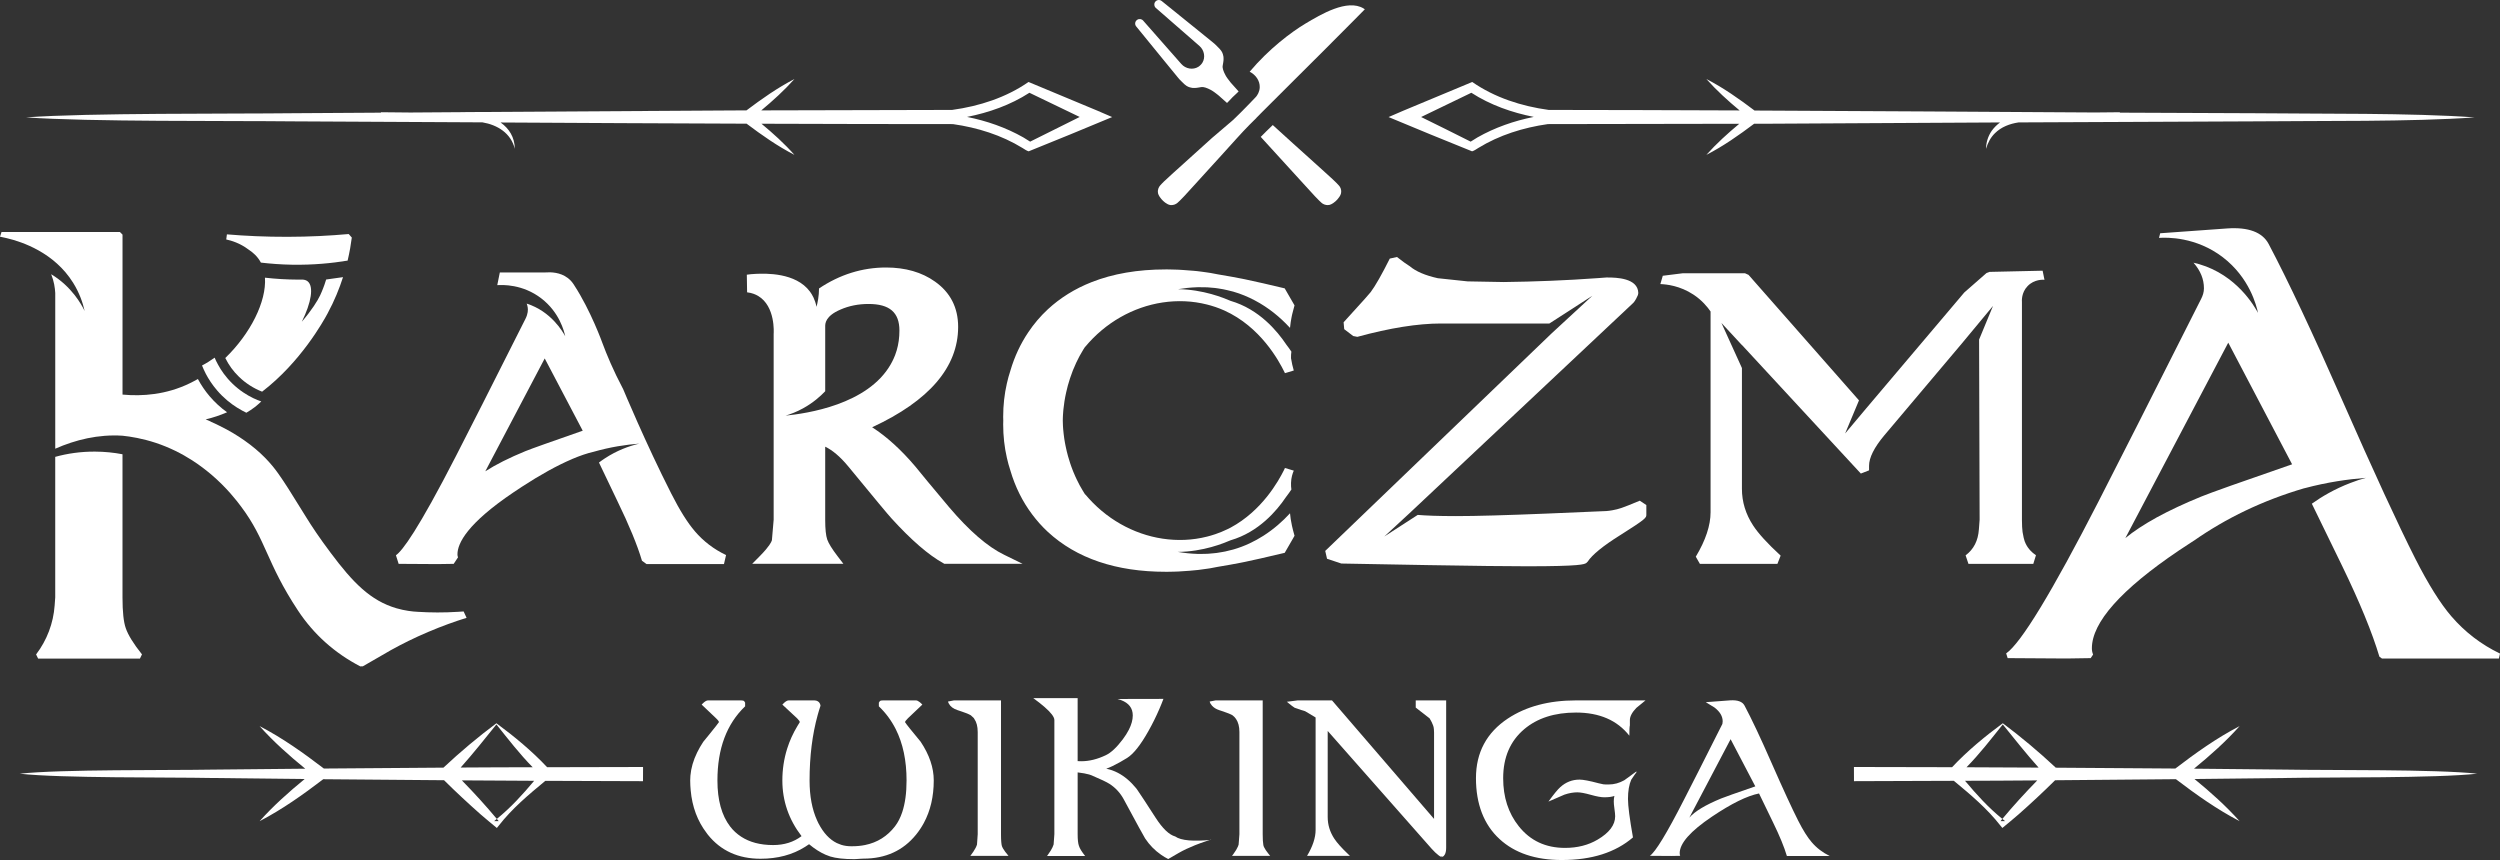
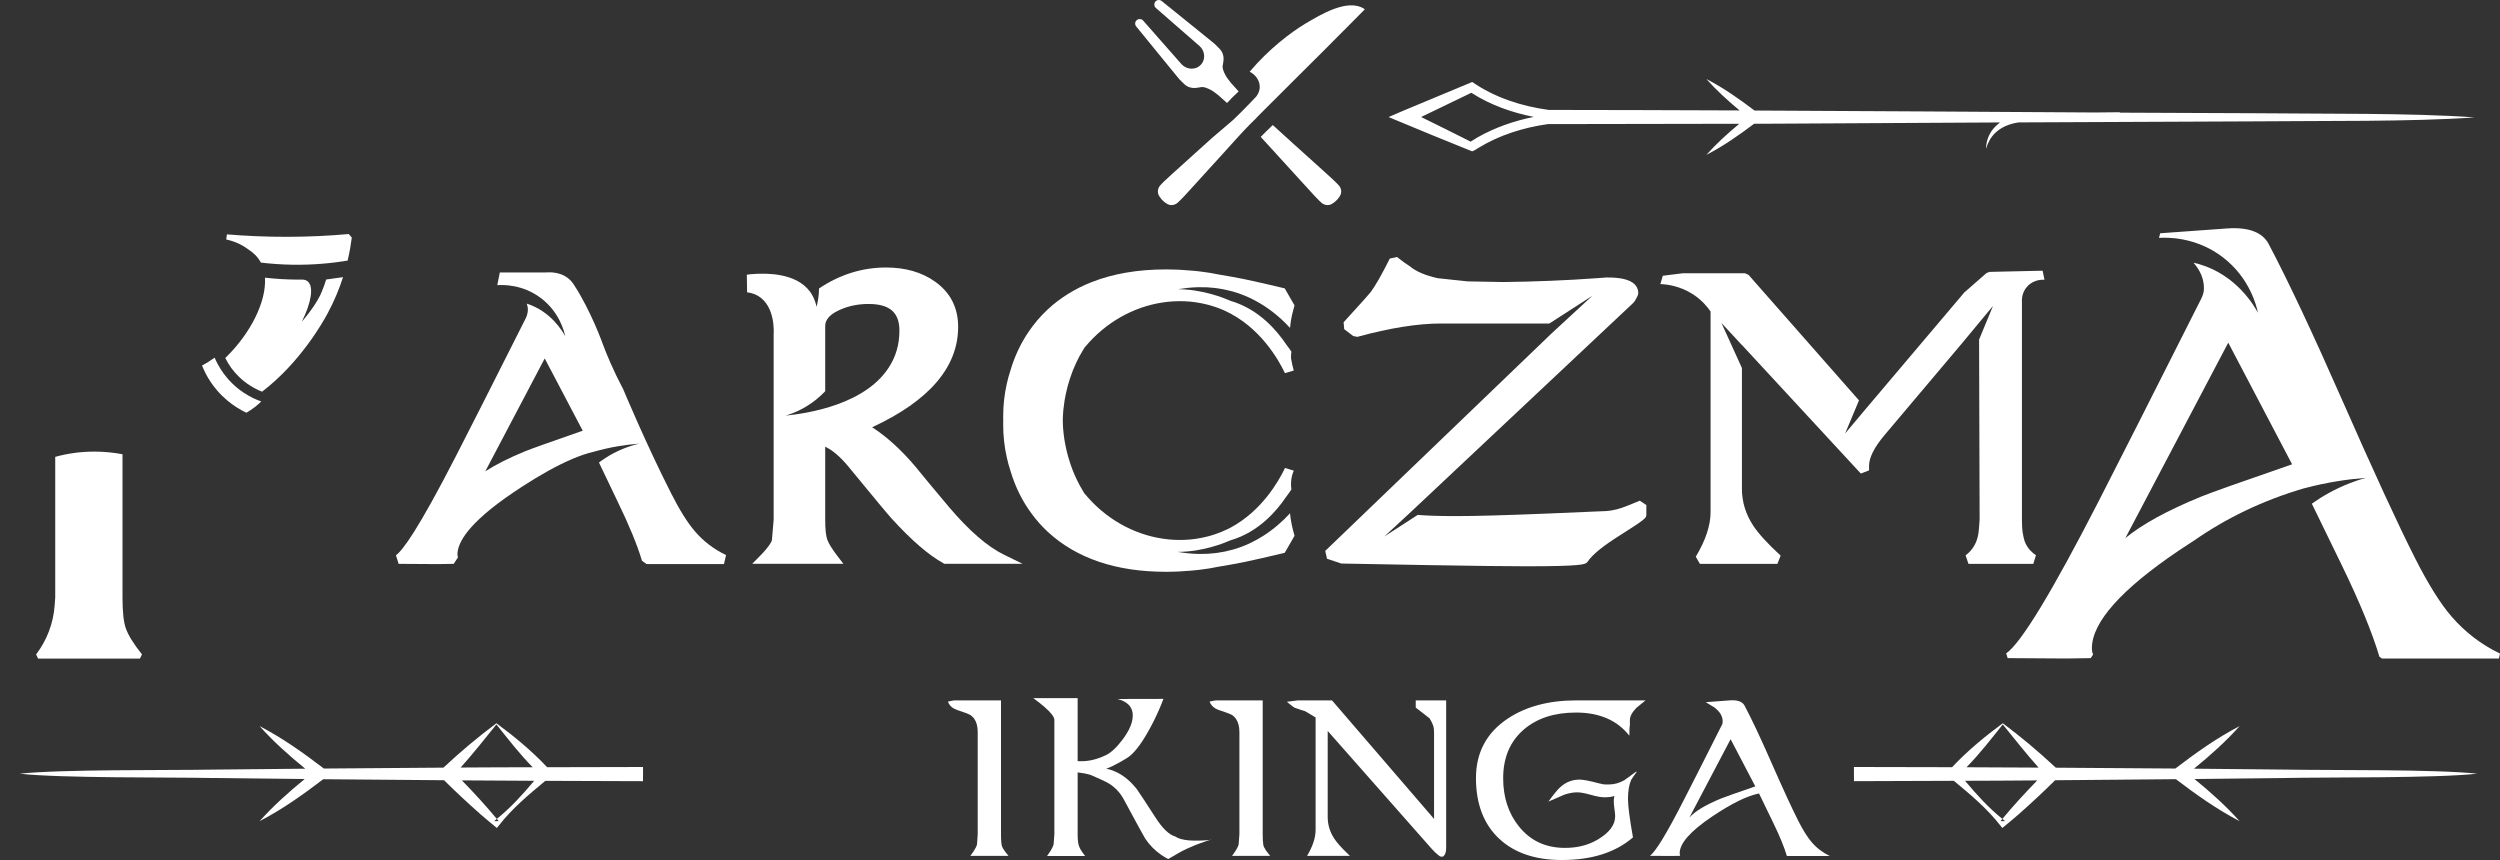
<svg xmlns="http://www.w3.org/2000/svg" width="250" height="86" viewBox="0 0 250 86" fill="none">
  <rect x="0" y="0" width="250" height="86" fill="#333333" stroke="none" />
  <path d="M162.096 50.81C161.845 50.896 161.555 50.971 161.227 51.028C160.814 51.104 160.434 51.127 160.116 51.127L154.666 51.359C150.595 51.524 147.626 51.61 145.597 51.61C143.768 51.61 142.566 51.558 141.772 51.491C140.656 52.209 139.544 52.928 138.428 53.652C139.245 52.895 140.067 52.134 140.884 51.383C140.983 51.288 141.078 51.199 141.178 51.108L163.279 30.335C163.383 30.246 163.55 30.061 163.792 29.503L163.83 29.305C163.802 27.782 161.559 27.754 160.804 27.75C160.78 27.75 160.742 27.745 160.69 27.745C160.391 27.769 160.092 27.792 159.792 27.812C156.595 28.044 153.455 28.166 150.376 28.204L146.76 28.138L143.777 27.821C142.537 27.547 141.592 27.145 140.974 26.62L140.902 26.573C140.674 26.441 140.266 26.143 139.696 25.699L138.978 25.859C138.185 27.443 137.543 28.573 137.068 29.211C136.964 29.349 136.47 29.92 134.361 32.227L134.422 32.918L135.321 33.603L135.734 33.684C138.969 32.8 141.781 32.35 144.095 32.35H154.937C156.372 31.424 157.801 30.502 159.236 29.576C157.873 30.833 156.514 32.091 155.151 33.348L132.523 55.091L132.703 55.876L134.133 56.353L142.798 56.51C147.359 56.59 150.789 56.628 152.713 56.628C158.119 56.628 158.429 56.429 158.633 56.297L158.771 56.16C159.217 55.474 160.315 54.581 162.025 53.512C164.634 51.867 164.634 51.772 164.634 51.465V50.505L163.978 50.07C163.038 50.463 162.457 50.69 162.096 50.812V50.81Z" fill="white" />
  <path d="M204.447 27.978L204.262 27.07L198.955 27.189L198.651 27.302L196.427 29.25L186.612 40.847C185.909 41.678 185.21 42.515 184.512 43.348C184.977 42.246 185.438 41.14 185.899 40.038L174.853 27.486L174.497 27.325H168.288L166.278 27.576L166.036 28.408C166.654 28.432 167.988 28.569 169.333 29.453C170.197 30.02 170.743 30.691 171.057 31.15V51.224C171.057 52.538 170.563 54.032 169.579 55.668L169.988 56.386H177.741L178.064 55.563C176.749 54.353 175.822 53.337 175.309 52.542C174.567 51.412 174.193 50.182 174.193 48.888V36.804C173.509 35.301 172.829 33.802 172.145 32.298C172.825 33.036 173.509 33.773 174.193 34.511V34.497L186.084 47.356L186.906 47.035V46.576C186.906 45.768 187.419 44.742 188.427 43.541L196.17 34.365C197.211 33.108 198.256 31.85 199.301 30.592C198.84 31.712 198.375 32.838 197.909 33.958L197.962 51.966L197.89 52.93C197.81 54.074 197.373 54.925 196.56 55.535L196.845 56.387H203.33L203.596 55.522C203.05 55.153 202.679 54.699 202.465 54.122C202.403 53.961 202.332 53.649 202.256 53.196C202.218 52.912 202.194 52.515 202.194 52.004V30.219C202.185 30.096 202.123 29.273 202.755 28.616C203.425 27.907 204.333 27.968 204.447 27.978Z" fill="white" />
  <path d="M129.323 53.803C129.364 53.731 129.407 53.657 129.453 53.577C129.45 53.566 129.447 53.554 129.444 53.543C129.394 53.377 129.344 53.206 129.304 53.026C129.226 52.738 129.163 52.432 129.109 52.114C129.095 52.035 129.08 51.96 129.068 51.88C129.04 51.696 129.016 51.511 129.002 51.331L129 51.333C129 51.331 129 51.331 129 51.33C128.267 52.129 127.383 52.91 126.344 53.575C125.458 54.141 124.461 54.624 123.335 54.948C123.265 54.969 123.195 54.981 123.126 55C122.926 55.053 122.727 55.105 122.524 55.148C122.428 55.169 122.329 55.182 122.232 55.201C122.046 55.235 121.859 55.269 121.67 55.294C121.553 55.31 121.436 55.32 121.32 55.33C121.151 55.348 120.984 55.365 120.814 55.375C120.695 55.382 120.576 55.384 120.457 55.388C120.267 55.392 120.077 55.398 119.885 55.394C119.85 55.393 119.816 55.394 119.78 55.392C119.775 55.392 119.768 55.392 119.762 55.392C119.069 55.371 118.406 55.298 117.775 55.189C120.324 55.174 122.389 54.315 123.063 54.027C125.885 53.204 127.686 51.053 128.564 49.753C128.583 49.725 128.607 49.701 128.622 49.673C128.831 49.403 129.002 49.158 129.14 48.95C129.111 48.76 129.092 48.548 129.102 48.297V48.292C129.116 47.772 129.254 47.347 129.378 47.063L128.494 46.798C128.479 46.827 128.466 46.865 128.442 46.912C128.432 46.94 128.418 46.969 128.404 46.997C127.838 48.132 126.19 51.077 123.064 52.76L122.722 52.93C122.351 53.11 121.961 53.271 121.548 53.412C121.396 53.464 121.24 53.511 121.083 53.559C120.954 53.597 120.826 53.63 120.698 53.663C119.239 54.032 117.738 54.089 116.26 53.866C113.338 53.427 110.541 51.871 108.502 49.408C108.517 49.436 108.531 49.474 108.55 49.502C108.535 49.484 108.521 49.46 108.507 49.441C108.431 49.322 108.359 49.205 108.288 49.086C108.175 48.903 108.07 48.719 107.97 48.535C107.957 48.512 107.946 48.489 107.934 48.466C107.84 48.288 107.75 48.11 107.666 47.933C107.623 47.848 107.58 47.758 107.542 47.668C107.476 47.524 107.416 47.382 107.357 47.24C107.339 47.196 107.32 47.151 107.303 47.107C107.261 47.002 107.222 46.897 107.183 46.794C107.15 46.707 107.119 46.62 107.089 46.534C107.061 46.451 107.03 46.368 107.006 46.288C106.929 46.063 106.866 45.844 106.805 45.63C106.759 45.462 106.716 45.298 106.677 45.137C106.654 45.046 106.632 44.956 106.616 44.865C106.588 44.761 106.569 44.657 106.55 44.558C106.534 44.486 106.521 44.417 106.509 44.347C106.502 44.311 106.494 44.273 106.488 44.237C106.487 44.234 106.484 44.23 106.488 44.227C106.472 44.157 106.463 44.092 106.453 44.027C106.444 43.973 106.435 43.919 106.427 43.867C106.404 43.699 106.382 43.537 106.365 43.386C106.341 43.216 106.327 43.06 106.317 42.913C106.312 42.843 106.308 42.776 106.303 42.71C106.298 42.649 106.293 42.587 106.293 42.53C106.279 42.313 106.279 42.152 106.279 42.062C106.279 42.01 106.279 41.93 106.284 41.821C106.284 41.75 106.289 41.67 106.293 41.575C106.298 41.434 106.312 41.272 106.327 41.088C106.332 41.027 106.336 40.965 106.346 40.899C106.393 40.44 106.474 39.873 106.616 39.24C106.664 39.022 106.717 38.795 106.783 38.559C106.913 38.091 107.072 37.597 107.27 37.088C107.278 37.066 107.287 37.044 107.296 37.022C107.392 36.778 107.501 36.529 107.619 36.276C107.708 36.086 107.805 35.894 107.906 35.701C107.93 35.657 107.954 35.612 107.978 35.566C108.088 35.363 108.204 35.16 108.331 34.957C108.396 34.845 108.466 34.739 108.541 34.632C108.527 34.657 108.514 34.683 108.502 34.706C110.54 32.243 113.338 30.688 116.26 30.247C117.738 30.026 119.239 30.082 120.697 30.451C120.826 30.484 120.954 30.517 121.082 30.555C121.239 30.602 121.396 30.649 121.548 30.701C121.852 30.805 122.147 30.923 122.426 31.047C126.056 32.683 127.89 36.077 128.441 37.202C128.46 37.245 128.479 37.282 128.493 37.315L129.377 37.051C129.267 36.682 129.173 36.27 129.101 35.822C129.092 35.571 129.111 35.353 129.139 35.165C129.001 34.957 128.83 34.716 128.621 34.446C128.612 34.432 128.602 34.418 128.597 34.409C127.723 33.113 125.918 30.92 123.062 30.088C122.393 29.804 120.331 28.939 117.789 28.92H117.794C118.388 28.821 119.011 28.749 119.661 28.726C119.708 28.726 119.756 28.721 119.804 28.721C119.819 28.721 119.834 28.721 119.85 28.721C120.066 28.716 120.279 28.721 120.492 28.727C120.584 28.73 120.676 28.729 120.768 28.736C120.77 28.736 120.772 28.736 120.774 28.736C121.021 28.749 121.267 28.77 121.51 28.799C121.607 28.811 121.703 28.826 121.798 28.84C121.971 28.865 122.143 28.893 122.313 28.925C122.45 28.952 122.586 28.982 122.721 29.014C122.923 29.06 123.125 29.106 123.323 29.163C123.326 29.164 123.33 29.165 123.333 29.166C124.105 29.387 124.812 29.688 125.47 30.034C126.864 30.768 128.012 31.725 128.931 32.715C128.954 32.739 128.979 32.763 129.001 32.787C129.015 32.603 129.039 32.419 129.068 32.234C129.07 32.216 129.073 32.199 129.076 32.181C129.097 32.039 129.122 31.901 129.148 31.765C129.163 31.693 129.177 31.62 129.191 31.549C129.2 31.509 129.209 31.471 129.218 31.431C129.246 31.316 129.273 31.204 129.305 31.09C129.348 30.897 129.4 30.717 129.453 30.538C129.267 30.214 129.121 29.963 128.977 29.714C128.823 29.447 128.669 29.183 128.47 28.836C126.96 28.467 125.615 28.169 124.489 27.928C124.489 27.928 124.446 27.92 124.38 27.908C124.367 27.906 124.352 27.902 124.337 27.899C124.305 27.892 124.271 27.884 124.233 27.876C124.197 27.87 124.156 27.862 124.113 27.854C123.673 27.767 122.886 27.617 121.959 27.465C121.907 27.456 121.858 27.448 121.805 27.439C121.703 27.418 121.599 27.4 121.496 27.38C121.344 27.351 121.193 27.32 121.041 27.294C120.895 27.271 120.746 27.251 120.597 27.229C120.456 27.209 120.314 27.189 120.171 27.17C120.025 27.151 119.878 27.132 119.729 27.115C119.701 27.11 119.677 27.11 119.649 27.106C119.592 27.101 119.53 27.096 119.473 27.091C119.449 27.086 119.421 27.086 119.397 27.082C119.185 27.062 118.965 27.045 118.745 27.033C118.607 27.014 118.464 27.009 118.321 27C118.167 26.985 118.013 26.976 117.854 26.971C117.734 26.965 117.613 26.964 117.492 26.96C117.478 26.96 117.462 26.959 117.448 26.959C117.35 26.955 117.254 26.952 117.168 26.951C116.929 26.943 116.765 26.943 116.765 26.943H116.563C113.774 26.943 111.296 27.37 109.154 28.216C107.496 28.869 106.037 29.774 104.788 30.926C104.034 31.625 103.381 32.4 102.817 33.242C102.051 34.385 101.455 35.654 101.042 37.053V37.058C100.9 37.479 100.784 37.913 100.684 38.356C100.444 39.406 100.318 40.516 100.318 41.687C100.318 41.815 100.318 41.937 100.327 42.065C100.318 42.188 100.318 42.306 100.318 42.433C100.318 43.613 100.446 44.725 100.687 45.779C100.787 46.217 100.901 46.646 101.042 47.062V47.067C101.524 48.698 102.252 50.154 103.212 51.435C103.682 52.063 104.203 52.652 104.788 53.193C107.653 55.836 111.615 57.178 116.565 57.178H116.765C116.765 57.178 116.917 57.178 117.135 57.171C117.196 57.171 117.261 57.169 117.331 57.167C117.37 57.167 117.411 57.167 117.449 57.164C117.578 57.16 117.72 57.155 117.853 57.15C117.939 57.148 118.021 57.138 118.104 57.133C118.175 57.128 118.243 57.126 118.316 57.119C118.765 57.097 119.202 57.058 119.633 57.013C119.665 57.01 119.697 57.008 119.729 57.004C119.772 56.999 119.815 56.995 119.858 56.99C119.872 56.988 119.886 56.986 119.901 56.984C120.173 56.952 120.441 56.915 120.706 56.874C120.768 56.865 120.831 56.857 120.893 56.847C120.908 56.844 120.924 56.842 120.94 56.84C120.949 56.839 120.959 56.837 120.968 56.835C120.992 56.832 121.017 56.828 121.04 56.824C121.225 56.792 121.408 56.756 121.59 56.719C121.657 56.706 121.724 56.696 121.79 56.682C122.69 56.536 123.474 56.389 123.962 56.294C124.293 56.23 124.489 56.19 124.489 56.19C124.989 56.083 125.537 55.963 126.117 55.833C126.846 55.669 127.629 55.488 128.471 55.283C128.796 54.716 128.998 54.37 129.285 53.873C129.298 53.851 129.31 53.831 129.323 53.808V53.803Z" fill="white" />
  <path d="M14.198 65.438C13.343 64.369 12.802 63.485 12.574 62.809C12.36 62.204 12.25 61.178 12.25 59.755V45.426C11.391 45.26 10.469 45.166 9.495 45.161C8.061 45.156 6.735 45.35 5.523 45.686V59.736C5.504 60.005 5.485 60.273 5.465 60.542C5.338 62.321 4.693 64.024 3.609 65.443L3.813 65.859H13.993L14.198 65.438Z" fill="white" />
-   <path d="M7.316 28.282C7.938 29.28 8.276 30.263 8.466 31.1C8.138 30.434 7.169 28.655 5.116 27.422C5.406 28.131 5.496 28.793 5.525 29.298V44.871C7.545 43.978 9.829 43.415 12.252 43.572C13.069 43.657 14.243 43.846 15.588 44.29C16.965 44.749 18.177 45.363 19.227 46.039C19.65 46.309 20.034 46.588 20.386 46.857C20.519 46.956 20.647 47.06 20.771 47.16C20.89 47.259 21.008 47.354 21.122 47.448C22.685 48.782 23.673 50.072 24.11 50.658C26.638 54.029 26.619 56.237 29.793 61.045C31.365 63.428 33.465 65.309 36.03 66.638L36.282 66.633L39.094 65.011C40.192 64.402 41.432 63.782 42.815 63.196C44.178 62.615 45.47 62.151 46.658 61.783C46.563 61.57 46.463 61.357 46.363 61.145C46.178 61.158 45.988 61.173 45.798 61.182C44.391 61.272 43.047 61.263 41.774 61.182C41.247 61.158 40.496 61.074 39.631 60.823C37.042 60.057 35.289 58.261 33.046 55.254C31.916 53.746 31.184 52.639 30.638 51.755C28.965 49.042 28.457 48.252 27.835 47.368C27.127 46.361 26.077 45.189 24.447 44.049C23.739 43.548 22.922 43.056 21.977 42.593C21.854 42.527 21.73 42.465 21.607 42.409C21.431 42.328 21.25 42.243 21.065 42.163C21.068 42.16 21.071 42.157 21.074 42.154C20.908 42.078 20.737 42.012 20.57 41.941C20.57 41.936 20.576 41.936 20.58 41.936C21.321 41.761 22.029 41.52 22.708 41.227C22.067 40.773 21.488 40.239 20.97 39.634C20.514 39.1 20.119 38.518 19.787 37.899C19.526 38.05 19.255 38.192 18.984 38.325C16.618 39.478 14.228 39.643 12.252 39.459V23.461L11.99 23.201H0.152L0 23.674C0.033 23.678 0.071 23.688 0.114 23.692C0.147 23.697 0.181 23.707 0.224 23.716C0.351 23.74 0.504 23.773 0.675 23.816C2.228 24.184 5.43 25.257 7.316 28.282Z" fill="white" />
  <path d="M72.606 55.505C71.399 54.933 70.349 54.135 69.494 53.137V53.132C68.777 52.309 67.979 51.042 67.119 49.345C64.563 44.315 62.325 38.935 62.325 38.935C61.314 37.025 60.663 35.437 60.249 34.325C60.249 34.325 59.09 31.077 57.413 28.511C57.294 28.321 57.105 28.042 56.767 27.792C56.016 27.225 55.1 27.201 54.534 27.244H49.983C49.897 27.669 49.811 28.095 49.726 28.516C50.225 28.482 52.249 28.397 54.125 29.834C55.954 31.234 56.415 33.135 56.524 33.626C56.272 33.163 55.114 31.144 52.671 30.359C52.719 30.487 52.752 30.619 52.772 30.751C52.805 30.973 52.809 31.38 52.538 31.9C49.156 38.623 46.819 43.228 45.602 45.592C41.807 52.991 40.239 55.08 39.593 55.525L39.864 56.385L43.759 56.409L45.37 56.385L45.802 55.733C45.764 55.648 45.745 55.544 45.745 55.44C45.745 54.324 46.724 52.352 51.375 49.218C51.646 49.033 51.912 48.854 52.173 48.688C54.05 47.464 55.727 46.542 57.185 45.918C57.204 45.908 57.223 45.899 57.247 45.889C58.007 45.568 58.71 45.327 59.351 45.181C61.057 44.694 62.615 44.462 63.931 44.362C62.886 44.608 61.674 45.053 60.472 45.847C60.268 45.979 60.078 46.116 59.897 46.254C60.51 47.54 61.127 48.82 61.74 50.107C62.909 52.508 63.736 54.517 64.197 56.073L64.653 56.408H72.397L72.606 55.505ZM52.581 45.1H52.576C50.919 45.78 49.574 46.457 48.529 47.132L54.472 35.843L58.272 43.071C55.075 44.187 53.161 44.863 52.581 45.1Z" fill="white" />
  <path d="M94.925 50.735C93.153 48.626 92.075 47.326 91.518 46.631C90.102 44.962 88.654 43.652 87.214 42.726C92.92 40.083 95.814 36.712 95.814 32.689C95.814 30.76 95.034 29.243 93.5 28.16C92.189 27.224 90.54 26.75 88.602 26.75C86.236 26.75 83.984 27.45 81.903 28.845C81.898 29.611 81.765 30.267 81.651 30.684C81.504 29.942 81.21 29.45 80.996 29.161C79.57 27.233 76.549 27.35 75.622 27.384C75.266 27.398 74.948 27.431 74.682 27.469C74.691 28.05 74.701 28.642 74.71 29.232C75.209 29.289 75.57 29.45 75.817 29.596C77.551 30.632 77.375 33.269 77.366 33.397V51.968L77.19 54.029C77.143 54.199 76.924 54.653 76.012 55.579L75.218 56.383H84.34L83.755 55.617C83.209 54.903 82.862 54.345 82.724 53.953C82.591 53.565 82.52 52.913 82.52 52.005V44.668C83.275 45.032 84.054 45.703 84.852 46.672C87.475 49.868 88.843 51.509 89.147 51.835C91.123 54.009 92.867 55.513 94.325 56.316L94.434 56.383H102.263L100.42 55.48C98.772 54.685 96.924 53.087 94.924 50.733L94.925 50.735ZM78.559 41.563C79.067 41.412 79.665 41.185 80.302 40.835C81.309 40.282 82.036 39.634 82.521 39.124V32.623C82.521 32.372 82.521 31.606 84.055 30.954C84.905 30.581 85.846 30.397 86.853 30.397C88.958 30.397 89.942 31.243 89.942 33.054C89.942 33.763 89.852 34.425 89.666 35.049C89.666 35.054 89.661 35.058 89.661 35.063C89.618 35.219 89.566 35.37 89.509 35.517C89.462 35.64 89.409 35.763 89.352 35.886C89.314 35.98 89.272 36.066 89.224 36.15C89.177 36.24 89.129 36.334 89.076 36.424C86.777 40.471 80.663 41.35 78.559 41.563Z" fill="white" />
  <path d="M245.15 61.648C244.043 60.362 242.818 58.409 241.511 55.828C239.815 52.476 237.374 47.181 234.257 40.099C231.278 33.324 228.793 28.039 226.86 24.389C226.232 23.216 224.836 22.697 222.722 22.844L216.019 23.326L215.9 23.789C216.722 23.732 219.605 23.68 222.28 25.723C224.964 27.779 225.644 30.563 225.801 31.287C225.425 30.592 223.663 27.514 219.924 26.417C219.729 26.36 219.539 26.309 219.349 26.27C220.052 27.07 220.394 27.916 220.394 28.833V28.838C220.394 29.202 220.285 29.556 220.119 29.878C215.102 39.834 211.643 46.661 209.843 50.164C205.206 59.199 202.104 64.309 200.617 65.339L200.765 65.812L206.641 65.85L209.069 65.812L209.311 65.453C209.226 65.259 209.188 65.046 209.188 64.829C209.188 62.238 212.114 58.947 217.886 55.051C218.385 54.721 218.879 54.399 219.359 54.083H219.369C222.59 51.827 226.262 50.045 230.438 48.82L230.443 48.825C232.728 48.215 234.819 47.918 236.595 47.785C236.096 47.918 235.569 48.088 235.027 48.301C233.465 48.901 232.181 49.658 231.184 50.371L234.205 56.574C235.968 60.2 237.222 63.263 237.939 65.665L238.191 65.85H249.888L250.002 65.358C248.12 64.455 246.491 63.203 245.151 61.647L245.15 61.648ZM220.132 49.654C218.441 50.344 216.963 51.039 215.694 51.729C214.426 52.429 213.371 53.119 212.535 53.81L222.825 34.266L229.21 46.43C224.179 48.165 221.044 49.281 220.132 49.654Z" fill="white" />
  <path d="M100.847 85.584C100.837 85.571 100.829 85.561 100.819 85.549C100.592 85.283 100.427 85.059 100.318 84.873C100.26 84.772 100.212 84.679 100.188 84.602C100.161 84.51 100.141 84.371 100.126 84.196C100.109 83.994 100.1 83.739 100.1 83.424V70.042H100.098V70.04H95.397L94.798 70.154C94.818 70.231 94.854 70.302 94.891 70.371C95.041 70.655 95.324 70.871 95.755 71.014C95.917 71.067 96.061 71.116 96.195 71.162C96.328 71.209 96.447 71.252 96.552 71.291C96.826 71.395 97.007 71.476 97.087 71.533C97.135 71.567 97.17 71.614 97.213 71.652C97.273 71.706 97.339 71.754 97.389 71.818C97.405 71.839 97.414 71.867 97.429 71.889C97.655 72.212 97.771 72.644 97.771 73.202V83.425L97.712 84.281L97.699 84.458C97.639 84.661 97.514 84.903 97.33 85.177C97.244 85.306 97.149 85.44 97.035 85.584H100.849H100.847Z" fill="white" />
  <path d="M120.966 83.997C120.966 83.997 120.964 83.997 120.964 83.998C121.036 83.991 121.079 83.985 121.1 83.98C121.107 83.978 121.109 83.977 121.111 83.976C121.114 83.974 121.117 83.972 121.112 83.971C121.105 83.968 121.092 83.966 121.07 83.964C121.032 83.978 120.999 83.987 120.966 83.997Z" fill="white" />
  <path d="M126.853 85.386C126.637 85.118 126.49 84.896 126.409 84.723C126.39 84.681 126.368 84.637 126.357 84.6C126.347 84.569 126.34 84.524 126.332 84.483C126.292 84.264 126.27 83.917 126.27 83.425V70.04H121.564L120.966 70.153C121.008 70.313 121.094 70.45 121.206 70.574C121.371 70.758 121.602 70.908 121.92 71.014C121.978 71.033 122.031 71.051 122.086 71.069C122.501 71.208 122.811 71.32 123.013 71.409C123.083 71.439 123.143 71.467 123.187 71.491C123.214 71.507 123.237 71.52 123.255 71.533C123.396 71.632 123.507 71.76 123.605 71.902C123.825 72.224 123.941 72.652 123.941 73.203V83.423L123.9 83.981L123.862 84.46C123.846 84.52 123.82 84.586 123.792 84.653C123.704 84.862 123.558 85.103 123.36 85.375C123.309 85.444 123.26 85.511 123.202 85.585H127.016C126.955 85.514 126.906 85.45 126.853 85.386Z" fill="white" />
-   <path d="M90.505 72.215C90.505 72.181 90.528 72.135 90.567 72.079C90.616 72.01 90.691 71.926 90.798 71.822L92.233 70.461L92.234 70.459C92.135 70.351 92.045 70.27 91.959 70.205C91.823 70.099 91.702 70.04 91.597 70.04H88.319C88.181 70.04 88.072 70.055 88.001 70.092L87.982 70.122L87.885 70.267V70.633C88.577 71.293 89.14 72.054 89.573 72.912C90.294 74.345 90.656 76.054 90.656 78.042C90.656 79.3 90.51 80.36 90.22 81.226C90.037 81.771 89.798 82.24 89.501 82.629C88.732 83.625 87.735 84.25 86.514 84.5C86.107 84.584 85.675 84.625 85.218 84.625H85.099C84.754 84.625 84.428 84.577 84.121 84.481C84.019 84.45 83.923 84.405 83.826 84.364C83.775 84.342 83.722 84.327 83.673 84.302C82.954 83.947 82.349 83.296 81.859 82.355C81.855 82.348 81.85 82.341 81.846 82.334C81.796 82.237 81.751 82.136 81.706 82.036C81.211 80.944 80.957 79.618 80.957 78.046C80.957 75.628 81.23 73.447 81.77 71.496C81.857 71.182 81.949 70.873 82.051 70.571C82.02 70.358 81.927 70.217 81.785 70.132C81.692 70.076 81.582 70.04 81.442 70.04H78.863C78.702 70.04 78.493 70.177 78.236 70.46L79.699 71.821C79.715 71.836 79.726 71.849 79.74 71.864C79.897 72.02 79.978 72.138 79.978 72.215C79.894 72.342 79.82 72.473 79.742 72.602C79.304 73.329 78.96 74.085 78.714 74.872C78.398 75.882 78.236 76.939 78.236 78.045C78.236 80.092 78.877 81.949 80.154 83.613C79.371 84.208 78.421 84.506 77.31 84.506C76.025 84.506 74.962 84.222 74.111 83.665C73.695 83.391 73.325 83.057 73.013 82.649C72.167 81.545 71.743 80.01 71.743 78.046C71.743 74.865 72.666 72.397 74.512 70.632V70.265L74.399 70.091C74.388 70.086 74.373 70.085 74.361 70.081C74.284 70.053 74.191 70.039 74.08 70.039H70.802C70.656 70.039 70.477 70.146 70.272 70.351C70.237 70.386 70.203 70.417 70.167 70.458C70.167 70.458 70.166 70.459 70.166 70.46L71.098 71.345L71.6 71.823C71.709 71.926 71.785 72.009 71.834 72.079C71.872 72.134 71.894 72.18 71.894 72.213C71.798 72.359 71.483 72.761 70.947 73.421C70.946 73.423 70.945 73.424 70.944 73.426C70.943 73.426 70.942 73.428 70.942 73.428C70.762 73.649 70.559 73.898 70.331 74.175C70.09 74.537 69.886 74.895 69.711 75.254C69.332 76.031 69.107 76.801 69.041 77.567C69.027 77.727 69.02 77.887 69.02 78.046C69.02 78.382 69.04 78.707 69.068 79.025C69.216 80.682 69.749 82.109 70.665 83.305C70.707 83.36 70.743 83.417 70.786 83.47C72.074 85.075 73.829 85.874 76.05 85.874C77.768 85.874 79.252 85.477 80.504 84.688C80.64 84.602 80.776 84.516 80.907 84.421C81.464 84.886 82.01 85.234 82.544 85.467C82.706 85.538 82.867 85.6 83.026 85.65C83.601 85.825 84.394 85.914 85.405 85.914C85.451 85.914 85.511 85.912 85.58 85.908C85.663 85.904 85.759 85.898 85.876 85.888C85.955 85.881 86.018 85.877 86.081 85.874C86.176 85.868 86.256 85.864 86.316 85.864C86.325 85.864 86.339 85.863 86.346 85.863C88.557 85.863 90.312 85.061 91.607 83.463C91.902 83.099 92.16 82.711 92.381 82.303C93.043 81.078 93.375 79.658 93.375 78.042C93.375 76.77 92.938 75.48 92.064 74.171C91.144 73.062 90.621 72.41 90.502 72.215H90.505Z" fill="white" />
  <path d="M120.966 83.997C120.852 84.006 120.676 84.025 120.434 84.04C120.25 84.055 120.084 84.057 119.914 84.062C119.715 84.068 119.525 84.067 119.343 84.061C119.195 84.055 119.043 84.054 118.905 84.04C118.263 83.983 117.803 83.851 117.523 83.647C116.915 83.482 116.264 82.858 115.566 81.781C114.62 80.313 114.018 79.395 113.752 79.014C113.693 78.93 113.646 78.862 113.621 78.832C113.054 78.139 112.442 77.624 111.787 77.283C111.413 77.089 111.026 76.95 110.624 76.871C111.01 76.735 111.473 76.513 112.001 76.215C112.225 76.089 112.458 75.952 112.707 75.798C113.344 75.4 114.052 74.512 114.831 73.127C115.249 72.386 115.616 71.642 115.935 70.899C116.081 70.562 116.219 70.226 116.343 69.889L111.753 69.899C111.753 69.899 111.756 69.9 111.757 69.901H111.753C111.877 69.933 111.991 69.969 112.1 70.009C112.884 70.302 113.277 70.813 113.277 71.544C113.277 71.984 113.146 72.46 112.886 72.974C112.729 73.282 112.525 73.603 112.275 73.938C111.673 74.736 111.111 75.267 110.586 75.517C109.736 75.924 108.919 76.124 108.131 76.124C108.003 76.124 107.884 76.12 107.764 76.113V69.815L103.326 69.814C103.775 70.137 104.144 70.428 104.45 70.694C105.103 71.261 105.437 71.701 105.437 72.003V83.412L105.362 84.447C105.313 84.621 105.214 84.826 105.076 85.054C104.995 85.189 104.897 85.333 104.785 85.486C104.756 85.525 104.733 85.561 104.702 85.601H108.516C108.184 85.185 107.974 84.849 107.894 84.59C107.808 84.353 107.765 83.961 107.765 83.413V77.24C108.255 77.298 108.635 77.369 108.914 77.449C109.003 77.475 109.082 77.502 109.15 77.53C110.066 77.919 110.668 78.205 110.956 78.391C111.558 78.779 112.036 79.302 112.389 79.959C113.688 82.37 114.396 83.666 114.513 83.844C114.943 84.495 115.476 85.038 116.106 85.475C116.331 85.632 116.567 85.776 116.817 85.904L117.685 85.403L117.87 85.296C118.348 85.021 118.897 84.764 119.501 84.522C119.854 84.38 120.23 84.245 120.627 84.114C120.741 84.076 120.85 84.037 120.968 84C120.968 84 120.968 84 120.969 83.999L120.966 83.997Z" fill="white" />
  <path d="M144.612 70.04H141.573V70.759L141.575 70.76L142.96 71.836C143.123 72.104 143.227 72.316 143.287 72.487C143.294 72.509 143.309 72.538 143.315 72.558C143.351 72.635 143.375 72.762 143.39 72.928C143.399 73.026 143.405 73.137 143.406 73.266C143.406 73.275 143.406 73.282 143.406 73.291V81.891L133.2 70.04H129.767L128.684 70.177C128.684 70.177 128.685 70.178 128.687 70.179C128.748 70.23 128.799 70.272 128.854 70.316C128.987 70.425 129.105 70.519 129.199 70.59C129.321 70.683 129.41 70.746 129.463 70.774C129.703 70.865 129.917 70.937 130.117 71C130.255 71.043 130.39 71.085 130.508 71.118L130.809 71.297L131.561 71.748V82.992C131.561 83.769 131.276 84.632 130.707 85.584L134.992 85.585C134.931 85.529 134.881 85.478 134.824 85.424C134.173 84.807 133.701 84.284 133.43 83.867C133.209 83.531 133.044 83.182 132.934 82.822C132.824 82.462 132.77 82.09 132.77 81.705V73.095L143.161 84.871C143.413 85.155 143.642 85.367 143.853 85.528C143.974 85.62 144.09 85.699 144.197 85.751C144.194 85.749 144.193 85.748 144.19 85.746C144.192 85.747 144.195 85.749 144.197 85.75C144.17 85.731 144.151 85.716 144.13 85.7C144.098 85.675 144.071 85.657 144.051 85.644C144.04 85.637 144.027 85.627 144.019 85.624L144.248 85.675H144.249C144.353 85.638 144.431 85.553 144.491 85.436C144.571 85.281 144.616 85.062 144.616 84.764V70.042H144.615V70.041L144.612 70.04Z" fill="white" />
  <path d="M152.425 72.914C153.741 71.808 155.46 71.255 157.602 71.255C159.939 71.255 161.719 72.025 162.935 73.57C162.935 72.97 162.954 72.63 162.988 72.545V72.011C162.988 71.642 163.206 71.231 163.638 70.787L164.55 70.04H157.602C154.881 70.04 152.611 70.645 150.787 71.851C148.664 73.259 147.596 75.249 147.596 77.82C147.596 80.391 148.379 82.456 149.951 83.902C151.466 85.301 153.547 86.001 156.187 86.001C159.179 86.001 161.548 85.245 163.296 83.742C162.964 81.865 162.798 80.585 162.798 79.894C162.798 79.1 162.907 78.463 163.125 77.971C163.415 77.517 163.614 77.252 163.714 77.177L163.586 77.252L163.662 77.125C162.916 77.682 162.508 77.98 162.432 78.023C161.928 78.306 161.411 78.448 160.864 78.448C160.594 78.448 160.418 78.444 160.333 78.43C160.11 78.387 159.953 78.354 159.862 78.326C158.946 78.08 158.31 77.961 157.953 77.961C157.227 77.961 156.581 78.212 156.025 78.717C155.769 78.944 155.374 79.426 154.842 80.159L156.443 79.464C156.899 79.308 157.336 79.233 157.74 79.233C158.043 79.233 158.49 79.318 159.084 79.483C159.668 79.649 160.119 79.729 160.419 79.729C160.855 79.729 161.193 79.686 161.44 79.592C161.397 79.762 161.378 79.946 161.378 80.144C161.378 80.315 161.397 80.561 161.445 80.887C161.492 81.213 161.516 81.454 161.516 81.629C161.516 82.494 160.932 83.274 159.758 83.964C158.832 84.512 157.745 84.79 156.505 84.79C154.563 84.79 153.024 84.068 151.879 82.626C150.834 81.317 150.317 79.715 150.317 77.82C150.317 75.741 151.02 74.1 152.426 72.914L152.425 72.914Z" fill="white" />
  <path d="M181.166 84.216C180.753 83.739 180.301 83.02 179.817 82.065C179.209 80.864 178.32 78.94 177.157 76.297C176.06 73.791 175.156 71.881 174.453 70.558C174.24 70.161 173.765 69.991 173.028 70.034L170.577 70.218C170.866 70.398 171.156 70.582 171.451 70.752C171.997 71.172 172.268 71.631 172.268 72.137C172.268 72.222 172.258 72.308 172.239 72.392C170.348 76.146 169.066 78.68 168.386 79.994C166.681 83.336 165.546 85.199 164.985 85.582L167.137 85.597L168.016 85.582C167.988 85.493 167.969 85.407 167.969 85.318C167.969 84.33 169.043 83.114 171.199 81.663C173.138 80.358 174.71 79.583 175.903 79.347L177.314 82.259C177.969 83.601 178.425 84.712 178.687 85.597H182.967C182.269 85.256 181.665 84.802 181.166 84.216ZM172.111 79.848C170.543 80.496 169.484 81.129 168.933 81.767L173.061 73.919L175.531 78.637C173.584 79.308 172.443 79.711 172.111 79.848Z" fill="white" />
  <path d="M32.767 31.327C33.447 30.069 33.941 28.84 34.302 27.715C34.016 27.753 33.732 27.795 33.446 27.834C33.171 27.876 32.895 27.914 32.615 27.952C32.562 28.128 32.503 28.309 32.438 28.495C32.438 28.495 32.242 29.051 32.011 29.541C31.756 30.083 31.145 31.057 30.18 32.174C31.134 30.261 31.401 28.643 30.764 28.133C30.66 28.05 30.515 27.982 30.306 27.962H29.826C28.677 27.957 27.565 27.891 26.496 27.768C26.658 30.165 25.038 33.375 22.529 35.801C22.871 36.501 23.332 37.134 23.898 37.678C24.558 38.321 25.351 38.831 26.211 39.167C30.073 36.208 32.344 32.118 32.767 31.329V31.327Z" fill="white" />
  <path d="M35.18 23.753C35.119 23.682 35.071 23.63 35.024 23.578C35 23.55 34.895 23.431 34.872 23.403C32.99 23.573 30.943 23.678 28.753 23.682C26.581 23.687 24.552 23.593 22.691 23.436C22.667 23.607 22.643 23.777 22.624 23.947C23.128 24.056 23.992 24.306 24.852 24.955C25.275 25.229 25.76 25.64 26.083 26.25C26.083 26.255 26.087 26.255 26.087 26.26C27.052 26.373 28.102 26.453 29.228 26.472C31.319 26.505 33.186 26.321 34.763 26.061C34.967 25.187 35.099 24.406 35.18 23.753Z" fill="white" />
  <path d="M21.802 36.462C21.655 36.202 21.546 35.965 21.465 35.767C21.275 35.904 21.071 36.041 20.843 36.183C20.625 36.32 20.406 36.443 20.202 36.551C20.302 36.802 20.43 37.085 20.587 37.392C20.853 37.894 21.209 38.456 21.694 39.023C22.368 39.813 23.086 40.37 23.703 40.758C24.054 40.98 24.373 41.146 24.634 41.274C24.9 41.123 25.194 40.928 25.499 40.697C25.736 40.508 25.945 40.323 26.126 40.144C25.903 40.068 25.622 39.959 25.309 39.808C24.701 39.51 23.955 39.057 23.233 38.352C22.558 37.694 22.102 37.02 21.802 36.462Z" fill="white" />
  <path d="M49.641 72.326C47.821 73.683 46.03 75.186 44.348 76.761C44.347 76.762 44.346 76.763 44.344 76.764C40.684 76.788 36.434 76.82 32.386 76.854C30.346 75.293 28.245 73.797 25.958 72.61C27.349 74.167 28.907 75.552 30.523 76.87C26.922 76.901 23.59 76.933 21.12 76.962C16.915 77.042 6.1 76.918 1.978 77.371C6.132 77.83 16.909 77.712 21.124 77.799C24.032 77.836 27.184 77.872 30.468 77.904C28.873 79.209 27.335 80.581 25.959 82.119C28.222 80.942 30.301 79.464 32.324 77.922C36.256 77.96 40.343 77.995 44.407 78.023C44.411 78.028 44.416 78.032 44.421 78.037C45.589 79.199 46.853 80.367 48.055 81.431C48.582 81.9 49.143 82.339 49.685 82.798L49.87 82.571C51.204 80.855 52.858 79.469 54.516 78.099C54.522 78.094 54.528 78.089 54.533 78.084C57.969 78.101 61.267 78.112 64.3 78.118L64.305 76.7C64.305 76.7 58.9 76.712 54.714 76.722C53.189 75.096 51.413 73.631 49.642 72.326H49.641ZM46.068 76.751C47.303 75.371 48.514 73.843 49.641 72.444C50.832 73.932 51.962 75.397 53.267 76.725C51.324 76.729 49.908 76.732 49.908 76.732C48.786 76.737 47.487 76.744 46.065 76.753C46.065 76.752 46.067 76.752 46.068 76.751ZM53.403 78.094C52.263 79.461 51.07 80.77 49.683 81.891C49.744 81.967 49.806 82.037 49.868 82.113H49.412C49.502 82.043 49.593 81.972 49.683 81.891C48.595 80.586 47.412 79.291 46.2 78.052C46.195 78.047 46.19 78.042 46.185 78.037C48.627 78.053 51.05 78.067 53.415 78.08C53.41 78.085 53.407 78.089 53.403 78.094Z" fill="white" />
-   <path d="M109.774 11.082L103.104 8.302L102.852 8.198C100.614 9.753 97.939 10.618 95.213 10.992H95.203L76.129 11.039C77.302 10.06 78.423 9.044 79.445 7.9C77.735 8.789 76.177 9.886 74.647 11.039H74.641L73.354 11.044C66.812 11.086 56.299 11.148 46.564 11.209C46.521 11.209 46.483 11.209 46.441 11.214H46.417C44.621 11.228 42.854 11.238 41.144 11.251H40.963C39.946 11.242 38.953 11.228 38.093 11.223V11.266C34.791 11.285 31.798 11.303 29.357 11.322C22.934 11.398 8.914 11.28 2.605 11.738C8.952 12.192 22.924 12.064 29.357 12.136C35.148 12.169 41.571 12.202 48.246 12.235C49.733 12.486 51.092 13.308 51.481 14.883C51.471 13.71 50.896 12.845 50.061 12.249C58.151 12.296 66.57 12.339 74.66 12.368C76.181 13.512 77.739 14.609 79.444 15.488C78.432 14.348 77.311 13.337 76.147 12.373C82.912 12.397 89.425 12.41 95.293 12.41C97.748 12.76 100.143 13.507 102.253 14.802C102.443 14.916 102.651 15.072 102.866 15.133C105.588 14.036 108.453 12.868 111.217 11.706C111.212 11.701 109.778 11.086 109.773 11.082L109.774 11.082ZM103.023 14.168C103.018 14.168 103.009 14.164 102.995 14.174C102.999 14.168 103.009 14.164 103.014 14.164C102.857 14.056 102.491 13.838 102.339 13.744C100.59 12.751 98.676 12.089 96.705 11.692C98.89 11.257 101.042 10.505 102.942 9.276L107.969 11.697C106.334 12.501 104.686 13.323 103.014 14.164C103.018 14.164 103.018 14.168 103.023 14.168Z" fill="white" />
  <path d="M225.475 11.323C222.696 11.304 215.018 11.285 211.987 11.266V11.224C211.987 11.224 210.642 11.233 209.536 11.248H209.459C198.67 11.181 186.746 11.106 175.453 11.054C173.923 9.896 172.355 8.789 170.636 7.9C171.662 9.049 172.788 10.07 173.961 11.044C167.215 11.016 160.721 10.998 154.868 10.992C152.136 10.619 149.462 9.754 147.224 8.198L146.972 8.302L140.302 11.082C140.297 11.086 138.862 11.701 138.857 11.706C141.622 12.868 144.487 14.037 147.209 15.133C147.424 15.072 147.637 14.916 147.822 14.802C149.932 13.507 152.331 12.76 154.782 12.41L173.928 12.377C172.764 13.346 171.648 14.354 170.636 15.488C172.341 14.609 173.895 13.517 175.415 12.373H176.722C182.484 12.345 191.321 12.297 199.995 12.245H200.005C199.696 12.472 199.416 12.746 199.179 13.072C198.799 13.616 198.608 14.259 198.603 14.883C198.774 14.283 199.069 13.739 199.487 13.328C200.128 12.69 200.979 12.373 201.858 12.241C209.032 12.203 220.69 12.16 225.474 12.136C231.897 12.066 241.166 12.193 247.47 11.739C241.123 11.28 231.907 11.399 225.475 11.323ZM147.742 13.744C147.58 13.843 147.225 14.056 147.068 14.164C147.072 14.164 147.082 14.168 147.087 14.174C147.072 14.164 147.058 14.168 147.058 14.168C147.063 14.168 147.063 14.164 147.068 14.164C145.39 13.322 143.747 12.5 142.112 11.701C143.704 10.93 146.341 9.659 147.134 9.276C149.039 10.505 151.191 11.256 153.377 11.691C151.4 12.088 149.49 12.751 147.742 13.744Z" fill="white" />
  <path d="M219.398 76.869C221.013 75.552 222.571 74.167 223.962 72.609C221.675 73.796 219.575 75.292 217.535 76.853C213.646 76.82 209.604 76.792 205.58 76.769C203.898 75.195 202.103 73.686 200.279 72.325C198.508 73.629 196.731 75.094 195.207 76.72C191.755 76.708 188.44 76.7 185.393 76.699L185.398 78.117C185.398 78.117 191.155 78.097 195.386 78.082C195.389 78.084 195.392 78.087 195.394 78.089C197.057 79.464 198.711 80.85 200.05 82.57L200.235 82.797C200.777 82.343 201.338 81.899 201.865 81.431C203.072 80.367 204.335 79.19 205.509 78.026L205.511 78.025C209.22 77.995 213.516 77.957 217.59 77.918C219.614 79.461 221.697 80.94 223.961 82.118C222.584 80.579 221.043 79.206 219.447 77.899C222.941 77.864 226.166 77.828 228.573 77.798C232.781 77.711 243.591 77.828 247.719 77.369C243.57 76.915 232.788 77.041 228.577 76.96C225.717 76.927 222.622 76.896 219.398 76.868L219.398 76.869ZM200.278 72.444C201.409 73.843 202.625 75.379 203.86 76.76C201.427 76.747 199.011 76.735 196.65 76.726C197.956 75.398 199.087 73.933 200.278 72.444ZM203.723 78.042C202.516 79.281 201.324 80.581 200.236 81.891C200.326 81.971 200.417 82.042 200.507 82.113H200.051C200.113 82.037 200.174 81.967 200.236 81.891C198.844 80.77 197.652 79.451 196.507 78.085C196.505 78.083 196.503 78.08 196.502 78.079C198.408 78.072 199.79 78.067 199.79 78.067C200.935 78.06 202.268 78.051 203.725 78.04C203.724 78.041 203.724 78.042 203.723 78.042Z" fill="white" />
  <path d="M133.9 18.562C133.708 18.326 132.99 17.653 131.997 16.771C130.047 15.025 128.344 13.475 127.276 12.505L126.572 13.188C126.389 13.364 126.226 13.531 126.073 13.689C127.043 14.752 128.605 16.451 130.364 18.391C131.25 19.385 131.927 20.095 132.164 20.29C132.225 20.341 132.318 20.411 132.444 20.452C132.504 20.476 132.705 20.541 132.948 20.489C133.069 20.462 133.153 20.41 133.27 20.341C133.274 20.336 133.297 20.322 133.33 20.304C133.671 20.076 133.881 19.77 133.913 19.719C133.932 19.691 133.946 19.668 133.951 19.663C134.025 19.547 134.072 19.464 134.1 19.343C134.156 19.096 134.086 18.897 134.067 18.841C134.02 18.716 133.956 18.623 133.9 18.562Z" fill="white" />
  <path d="M136.363 0.848C134.73 -0.145 132.081 1.442 130.518 2.375C129.138 3.206 126.921 4.855 124.967 7.171C125.596 7.491 125.988 8.09 125.974 8.717C125.965 9.185 125.727 9.525 125.615 9.664C125.443 9.849 125.228 10.072 124.986 10.323C124.747 10.569 124.477 10.848 124.179 11.145C124.113 11.21 124.016 11.307 123.894 11.428C123.726 11.6 123.512 11.809 123.301 12.004C122.741 12.509 122.285 12.848 121.202 13.795C120.269 14.644 119.14 15.665 117.913 16.766C117.731 16.928 117.559 17.082 117.4 17.226C117.321 17.295 117.241 17.37 117.167 17.439C116.864 17.713 116.607 17.95 116.407 18.14C116.225 18.326 116.085 18.46 116.015 18.549L116.005 18.562C115.954 18.618 115.889 18.711 115.842 18.836C115.819 18.897 115.753 19.096 115.805 19.338C115.833 19.459 115.884 19.542 115.954 19.658C115.959 19.663 115.973 19.691 115.992 19.714C116.089 19.858 116.197 19.978 116.294 20.071C116.327 20.104 116.36 20.131 116.392 20.16C116.406 20.173 116.425 20.187 116.439 20.197C116.462 20.215 116.485 20.229 116.499 20.248C116.523 20.267 116.541 20.276 116.56 20.29C116.564 20.294 116.574 20.294 116.574 20.299C116.592 20.309 116.601 20.318 116.616 20.323C116.625 20.327 116.63 20.332 116.635 20.336C116.654 20.355 116.677 20.364 116.7 20.378C116.723 20.392 116.742 20.406 116.766 20.415C116.789 20.425 116.803 20.434 116.822 20.443C116.864 20.457 116.901 20.471 116.938 20.48C116.943 20.484 116.952 20.489 116.957 20.489C116.994 20.494 117.027 20.499 117.06 20.508C117.256 20.522 117.414 20.466 117.465 20.452C117.587 20.406 117.68 20.341 117.741 20.29C117.983 20.095 118.66 19.381 119.541 18.391C119.578 18.349 120.064 17.816 121.034 16.748C121.635 16.088 121.64 16.084 121.957 15.736C123.45 14.098 124.075 13.364 124.947 12.482C125.092 12.334 125.25 12.176 125.418 12.014C125.511 11.921 125.591 11.846 125.633 11.805L125.624 11.8C125.759 11.661 125.899 11.522 126.043 11.378V11.374C128.189 9.206 130.998 6.466 135.27 2.155C135.802 1.616 136.231 1.184 136.483 0.929C136.455 0.91 136.413 0.878 136.361 0.85L136.363 0.848Z" fill="white" />
  <path d="M121.722 4.64C121.57 4.476 121.409 4.335 121.284 4.237C120.775 3.825 120.267 3.413 119.758 3C118.56 2.032 117.362 1.064 116.167 0.1C115.963 -0.064 115.662 -0.021 115.513 0.194C115.512 0.196 115.51 0.199 115.508 0.201C115.379 0.388 115.411 0.643 115.582 0.792L119.947 4.597C120.438 5.026 120.563 5.753 120.233 6.283C120.186 6.356 120.122 6.433 120.051 6.504C119.981 6.574 119.903 6.638 119.829 6.685C119.296 7.014 118.565 6.889 118.134 6.4L114.312 2.057C114.162 1.886 113.907 1.854 113.718 1.983C113.716 1.985 113.713 1.987 113.711 1.988C113.495 2.136 113.451 2.436 113.616 2.638C114.586 3.828 115.559 5.02 116.531 6.212C116.945 6.719 117.36 7.225 117.774 7.731C117.872 7.855 118.013 8.016 118.178 8.167C118.569 8.576 118.754 8.666 118.977 8.733C119.152 8.787 119.307 8.807 119.452 8.797C119.574 8.797 119.684 8.78 119.796 8.764C119.904 8.751 120.011 8.731 120.119 8.71C120.352 8.667 120.699 8.791 121.056 8.979C121.244 9.073 121.521 9.274 121.82 9.511C122.07 9.733 122.366 9.994 122.703 10.296C122.79 10.208 122.888 10.111 122.989 10.004C123.09 9.897 123.182 9.8 123.269 9.706C123.364 9.619 123.461 9.528 123.569 9.427C123.677 9.327 123.774 9.23 123.862 9.142C123.559 8.807 123.296 8.512 123.074 8.264C122.834 7.966 122.632 7.69 122.538 7.503C122.349 7.148 122.225 6.802 122.269 6.571C122.289 6.464 122.309 6.357 122.323 6.249C122.34 6.139 122.357 6.028 122.356 5.907C122.366 5.763 122.346 5.609 122.292 5.435C122.225 5.213 122.133 5.029 121.722 4.64Z" fill="white" />
</svg>